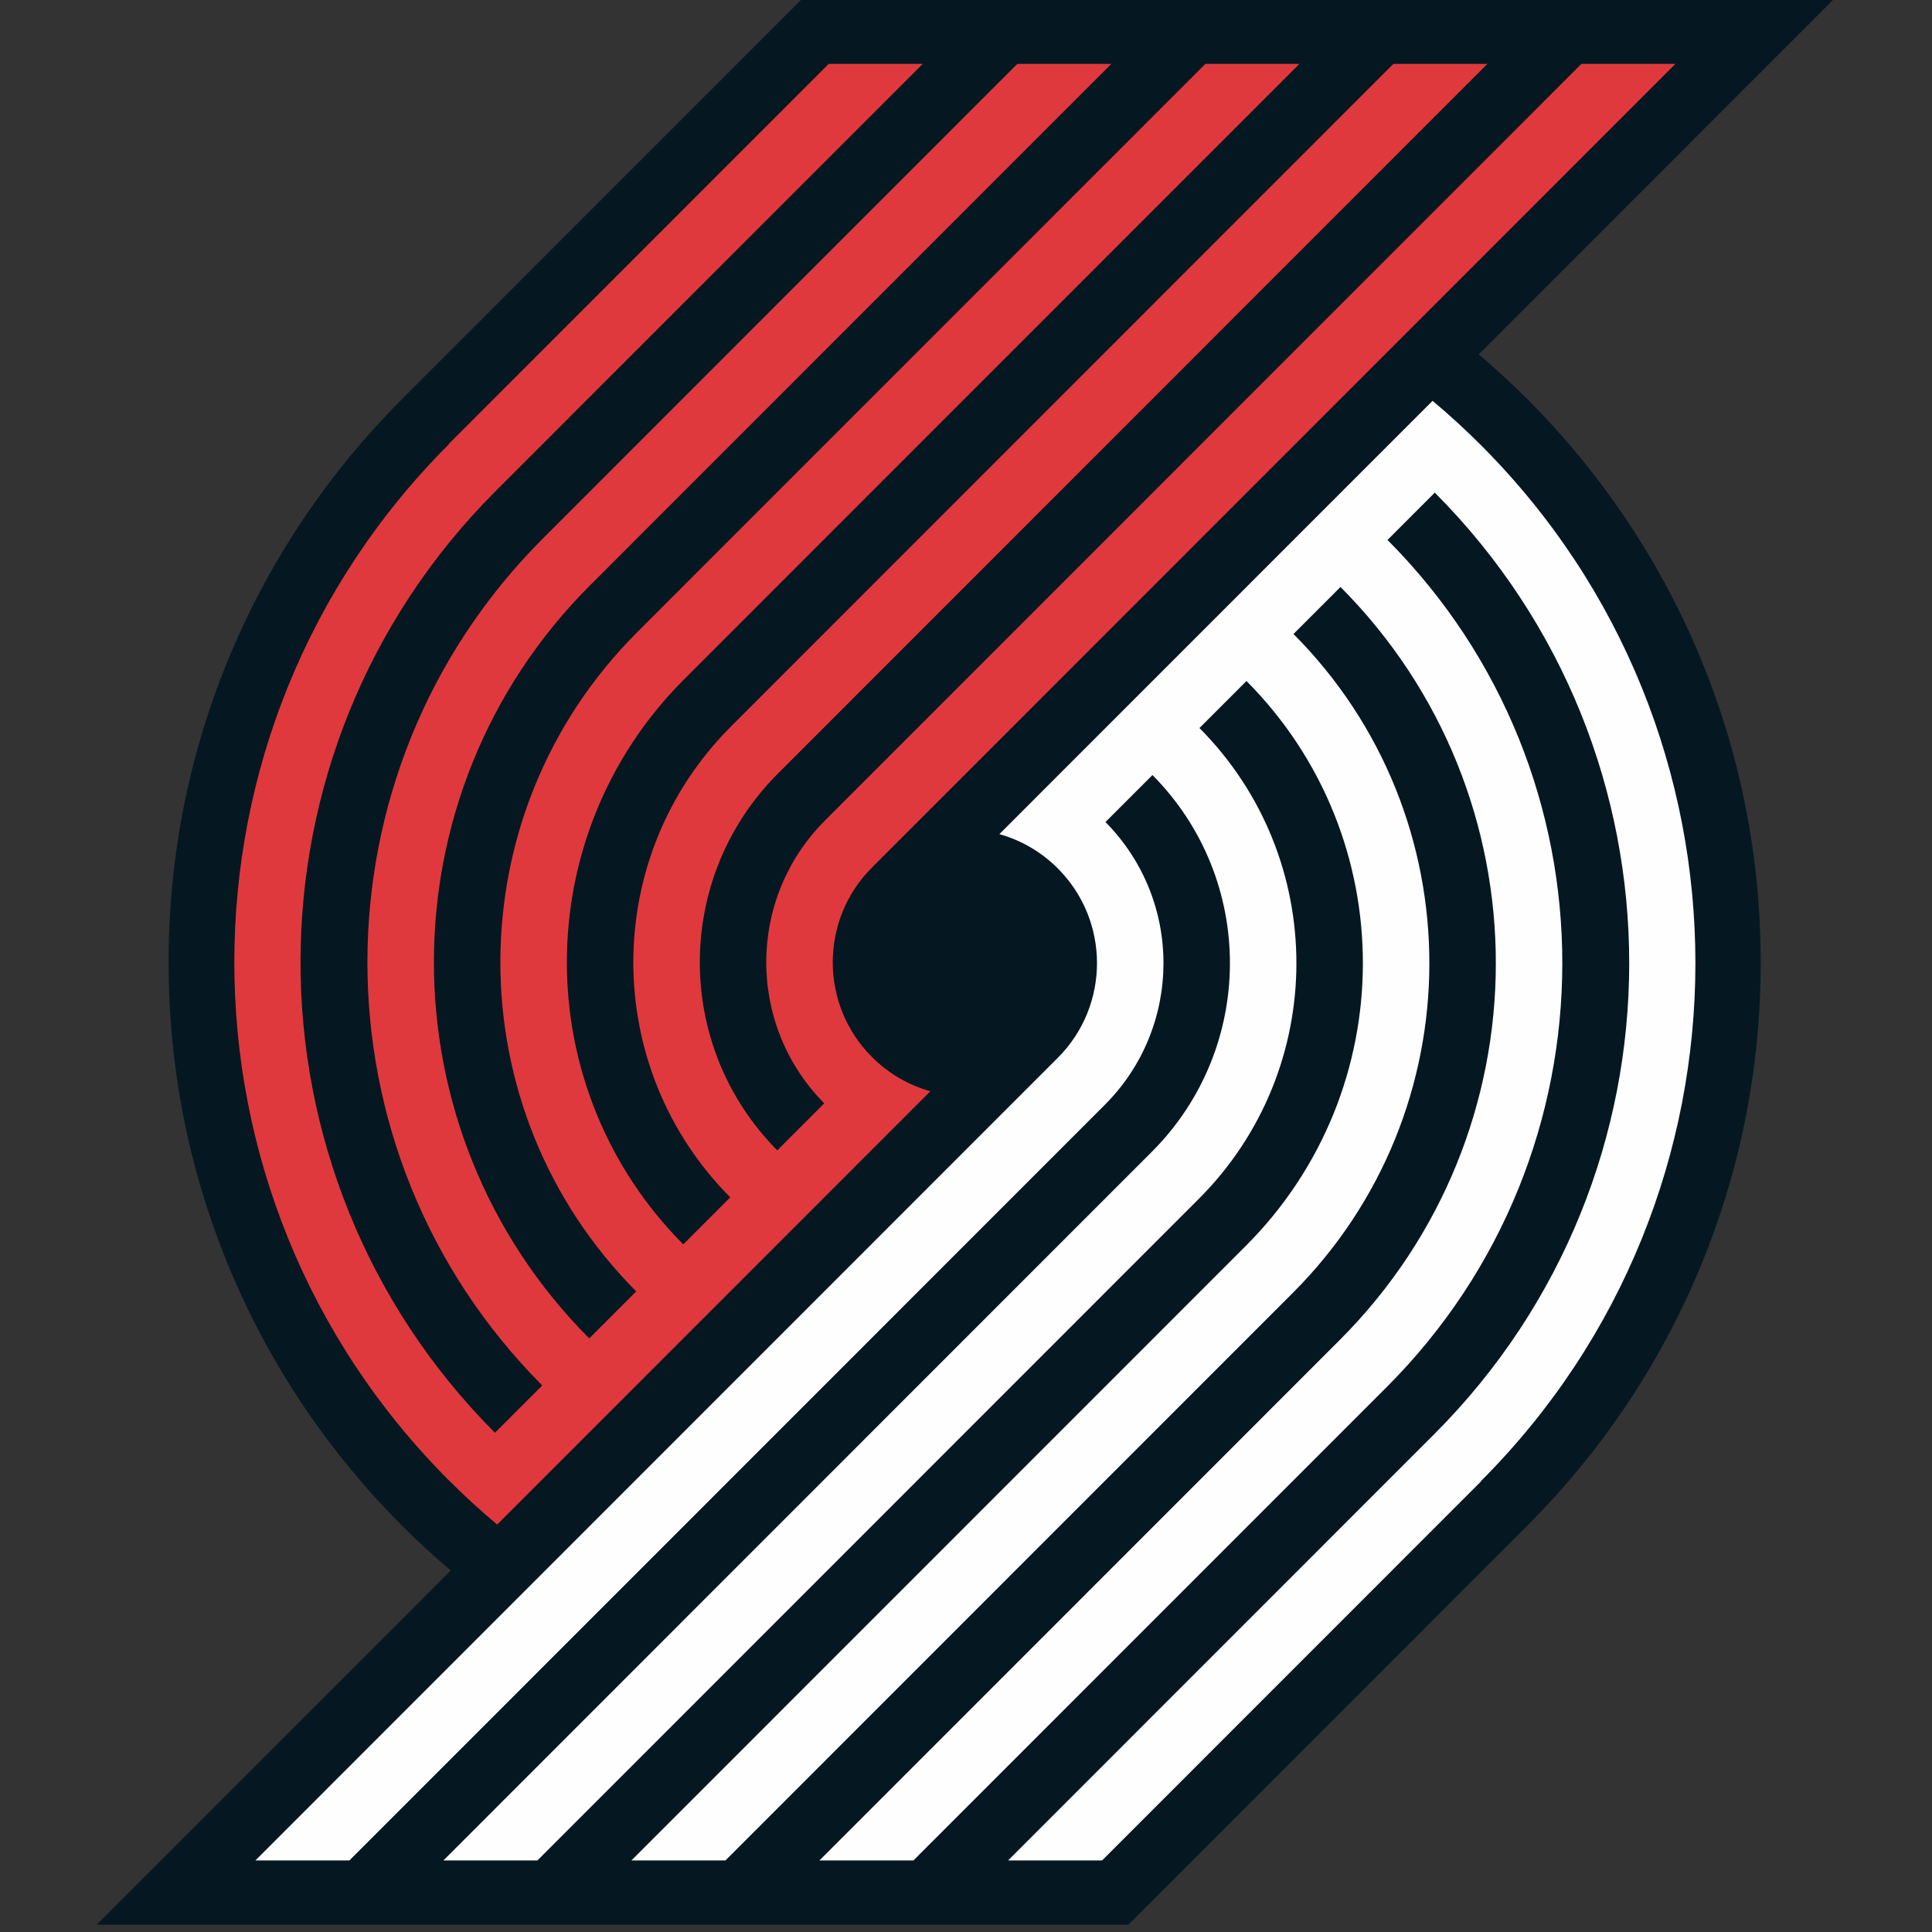
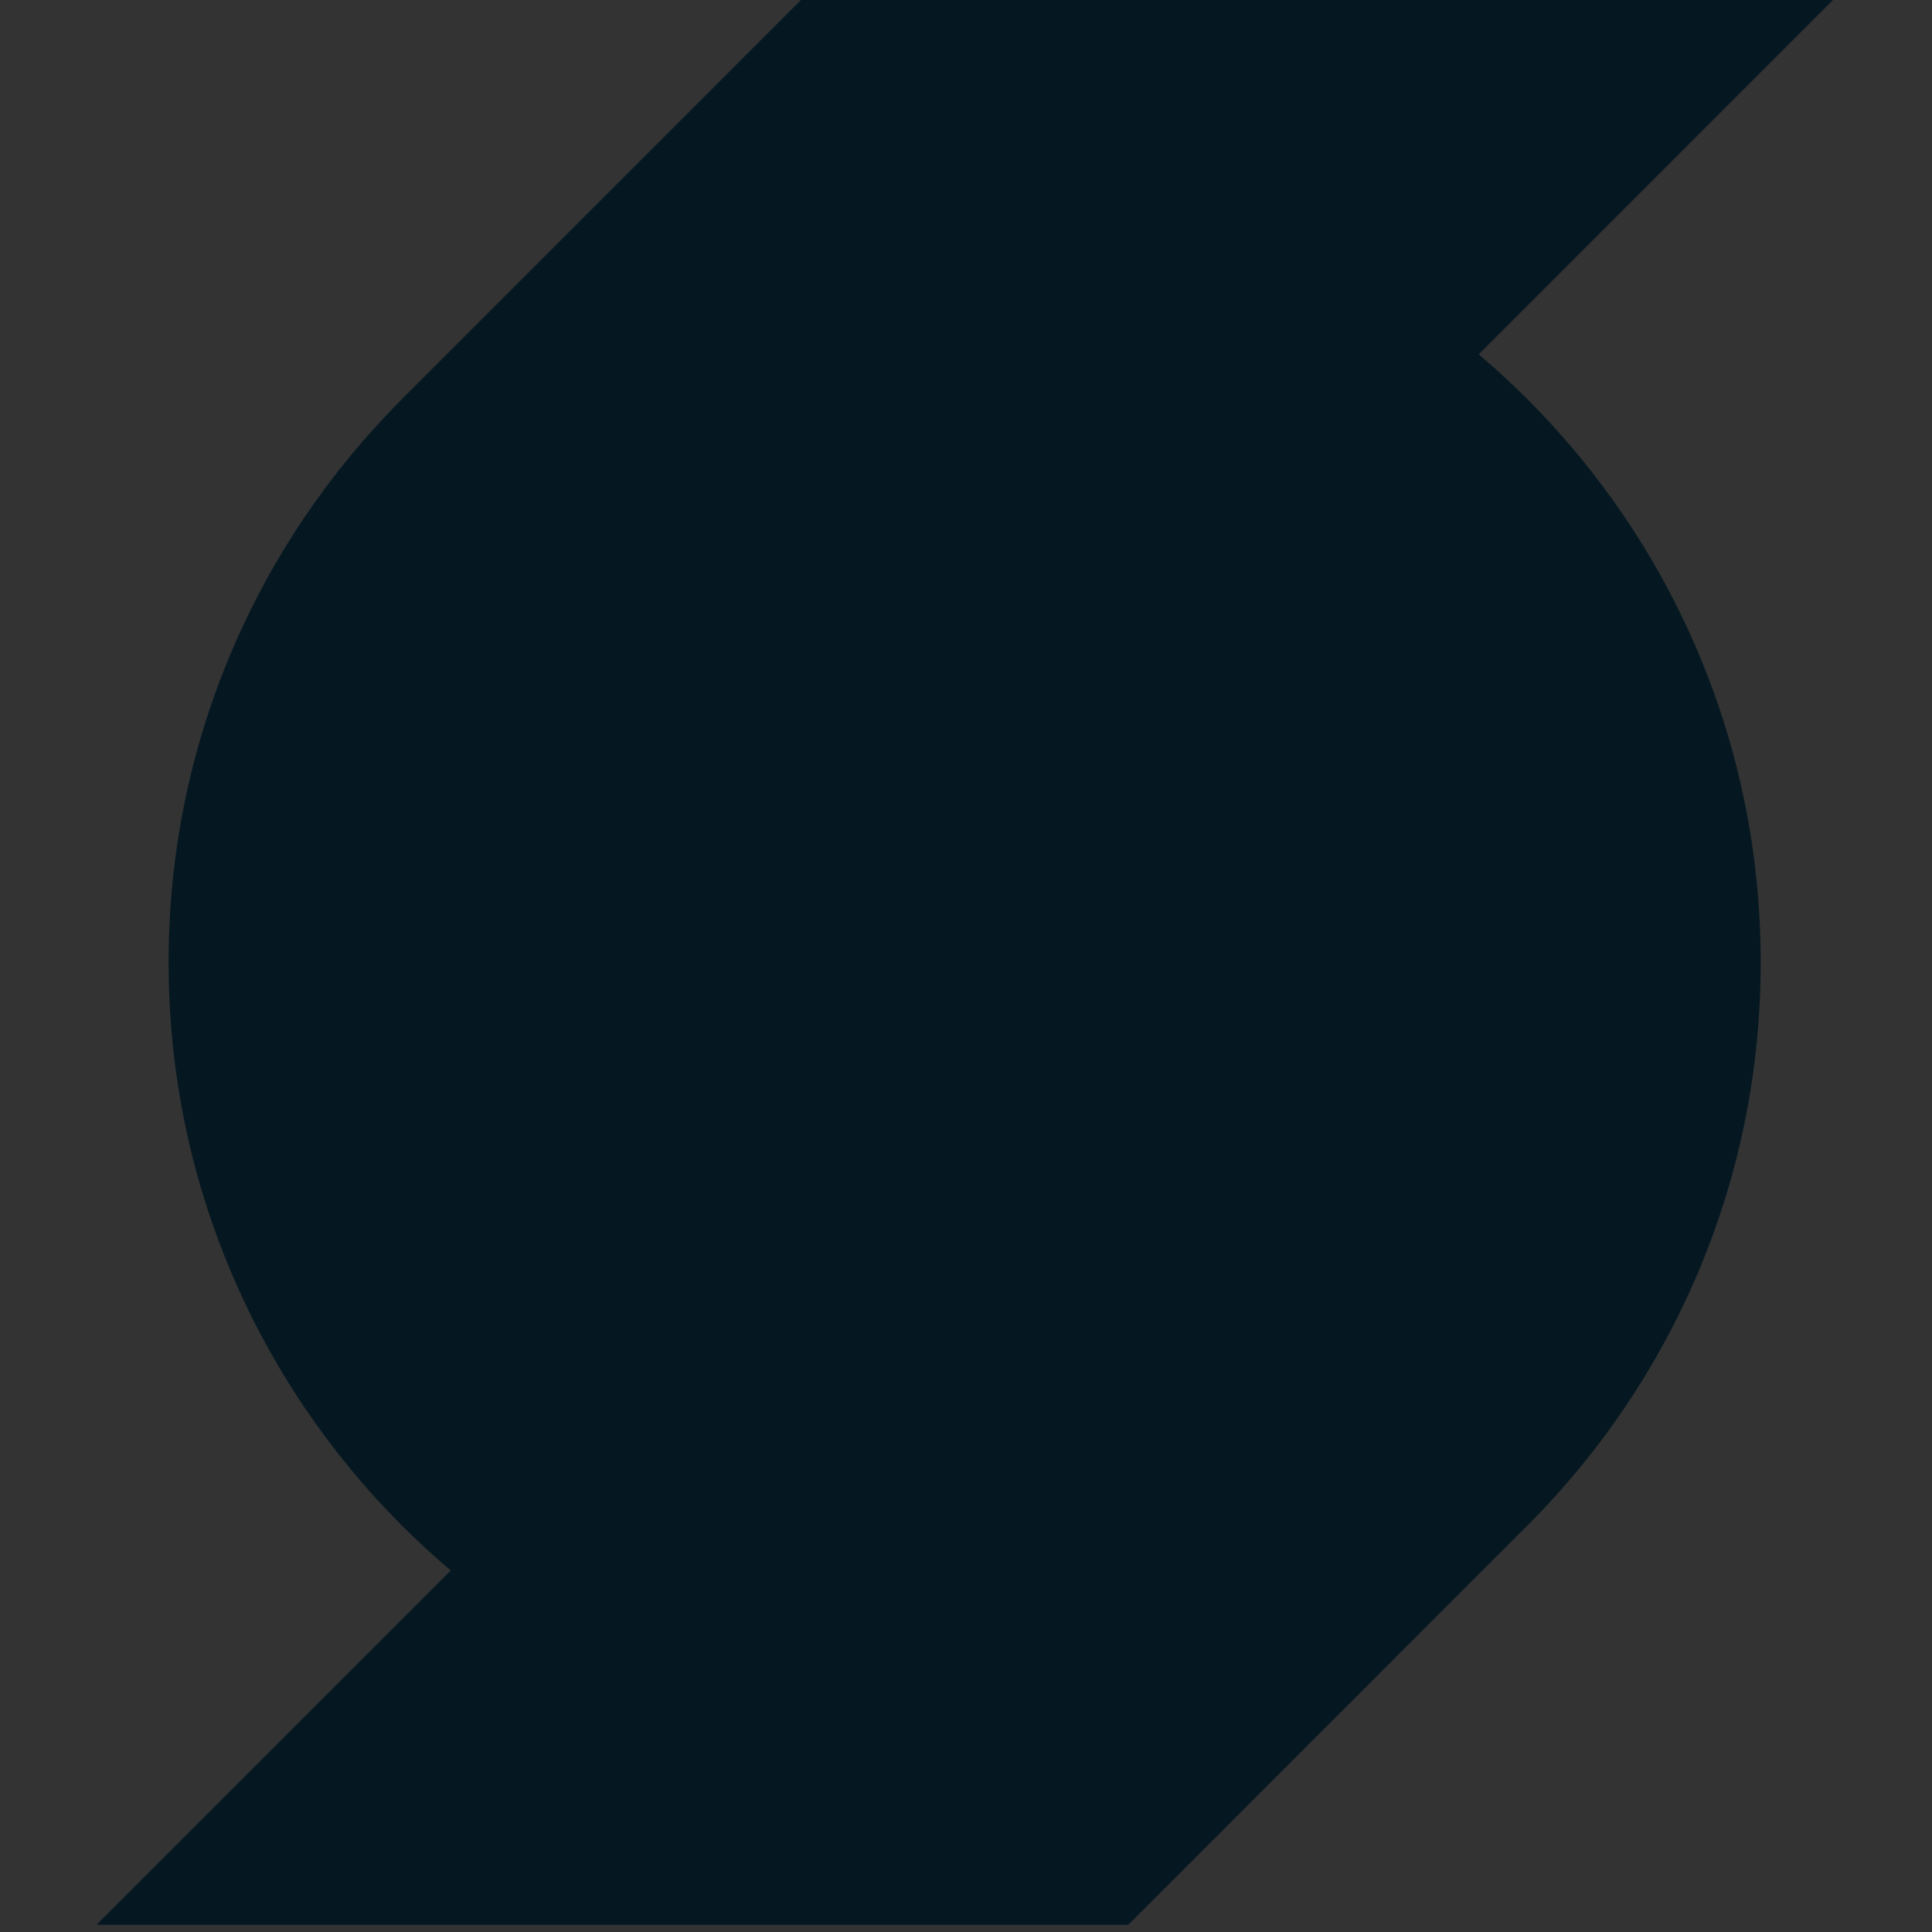
<svg xmlns="http://www.w3.org/2000/svg" width="500px" height="500px" viewBox="0 0 500 500" version="1.1">
  <rect x="0" y="0" width="500" height="500" fill="#333333" stroke="none" />
  <title>POR</title>
  <desc>Created with Sketch.</desc>
  <defs />
  <g id="Page-1" stroke="none" stroke-width="1" fill="none" fill-rule="evenodd">
    <g id="POR">
      <g id="Page-1" transform="translate(25, 0)">
        <path d="M395.486,133.842 C388.116,122.929 379.652,112.669 370.327,103.342 C366.283,99.297 362.063,95.414 357.692,91.711 L449.376,0 L182.275,0 L79.181,103.124 L79.196,103.124 C79.124,103.199 79.049,103.271 78.974,103.342 C69.653,112.669 61.189,122.929 53.819,133.842 C46.378,144.857 39.989,156.635 34.825,168.846 C24.08,194.252 18.634,221.241 18.634,249.06 C18.634,276.88 24.08,303.868 34.825,329.274 C39.989,341.485 46.378,353.263 53.819,364.278 C61.189,375.192 69.653,385.455 78.974,394.778 C83.033,398.835 87.265,402.729 91.651,406.444 L0,498.12 L267.022,498.12 L370.534,394.579 L370.527,394.579 C379.768,385.308 388.168,375.117 395.486,364.278 C402.923,353.263 409.316,341.485 414.48,329.274 C425.222,303.868 430.667,276.88 430.667,249.06 C430.667,221.241 425.222,194.252 414.48,168.846 C409.316,156.635 402.923,144.857 395.486,133.842" id="Fill-1" fill="#051821" />
-         <path d="M358.258,115.194 C354.218,111.152 350.043,107.333 345.747,103.735 L233.639,215.87 C239.16,217.423 244.373,220.367 248.718,224.701 L248.748,224.735 C262.285,238.276 262.285,260.231 248.748,273.773 L41.1,481.479 L65.428,481.479 L260.914,285.938 C281.111,265.739 281.171,233.024 261.094,212.746 L273.256,200.581 C300.049,227.577 299.989,271.186 273.076,298.103 L89.752,481.479 L114.083,481.479 L285.241,310.273 C318.871,276.633 318.931,222.13 285.422,188.415 L297.587,176.246 C337.817,216.682 337.753,282.081 297.407,322.442 L138.411,481.479 L162.742,481.479 L309.569,334.611 C356.638,287.528 356.699,211.231 309.753,164.077 L321.919,151.908 C375.584,205.784 375.524,292.979 321.735,346.78 L187.074,481.479 L211.401,481.479 L333.9,358.945 C394.406,298.427 394.466,200.336 334.081,139.739 L346.326,127.491 C413.472,194.852 413.412,303.908 346.145,371.194 L235.891,481.479 L260.222,481.479 L358.311,383.363 L358.258,383.31 C432.275,309.273 432.275,189.231 358.258,115.194" id="Fill-3" fill="#FEFEFE" />
-         <path d="M91.156,383.097 C95.196,387.138 99.372,390.958 103.668,394.555 L215.775,282.42 C210.254,280.867 205.045,277.924 200.697,273.589 L200.666,273.555 C187.129,260.014 187.129,238.059 200.666,224.518 L408.596,16.529 L384.269,16.529 L188.501,212.352 C168.303,232.552 168.247,265.266 188.32,285.544 L176.158,297.709 C149.369,270.713 149.425,227.104 176.339,200.187 L359.945,16.529 L335.613,16.529 L164.173,188.018 C130.543,221.657 130.483,276.161 163.993,309.875 L151.831,322.044 C111.598,281.608 111.662,216.209 152.007,175.848 L311.285,16.529 L286.954,16.529 L139.845,163.679 C92.776,210.762 92.716,287.059 139.665,334.213 L127.495,346.382 C73.834,292.506 73.89,205.311 127.68,151.51 L262.623,16.529 L238.291,16.529 L115.514,139.345 C55.008,199.867 54.948,297.954 115.333,358.552 L103.089,370.8 C35.942,303.439 36.003,194.382 103.269,127.097 L213.806,16.529 L189.474,16.529 L91.104,114.927 L91.156,114.98 C17.14,189.018 17.14,309.059 91.156,383.097" id="Fill-5" fill="#E0393D" />
      </g>
    </g>
  </g>
</svg>